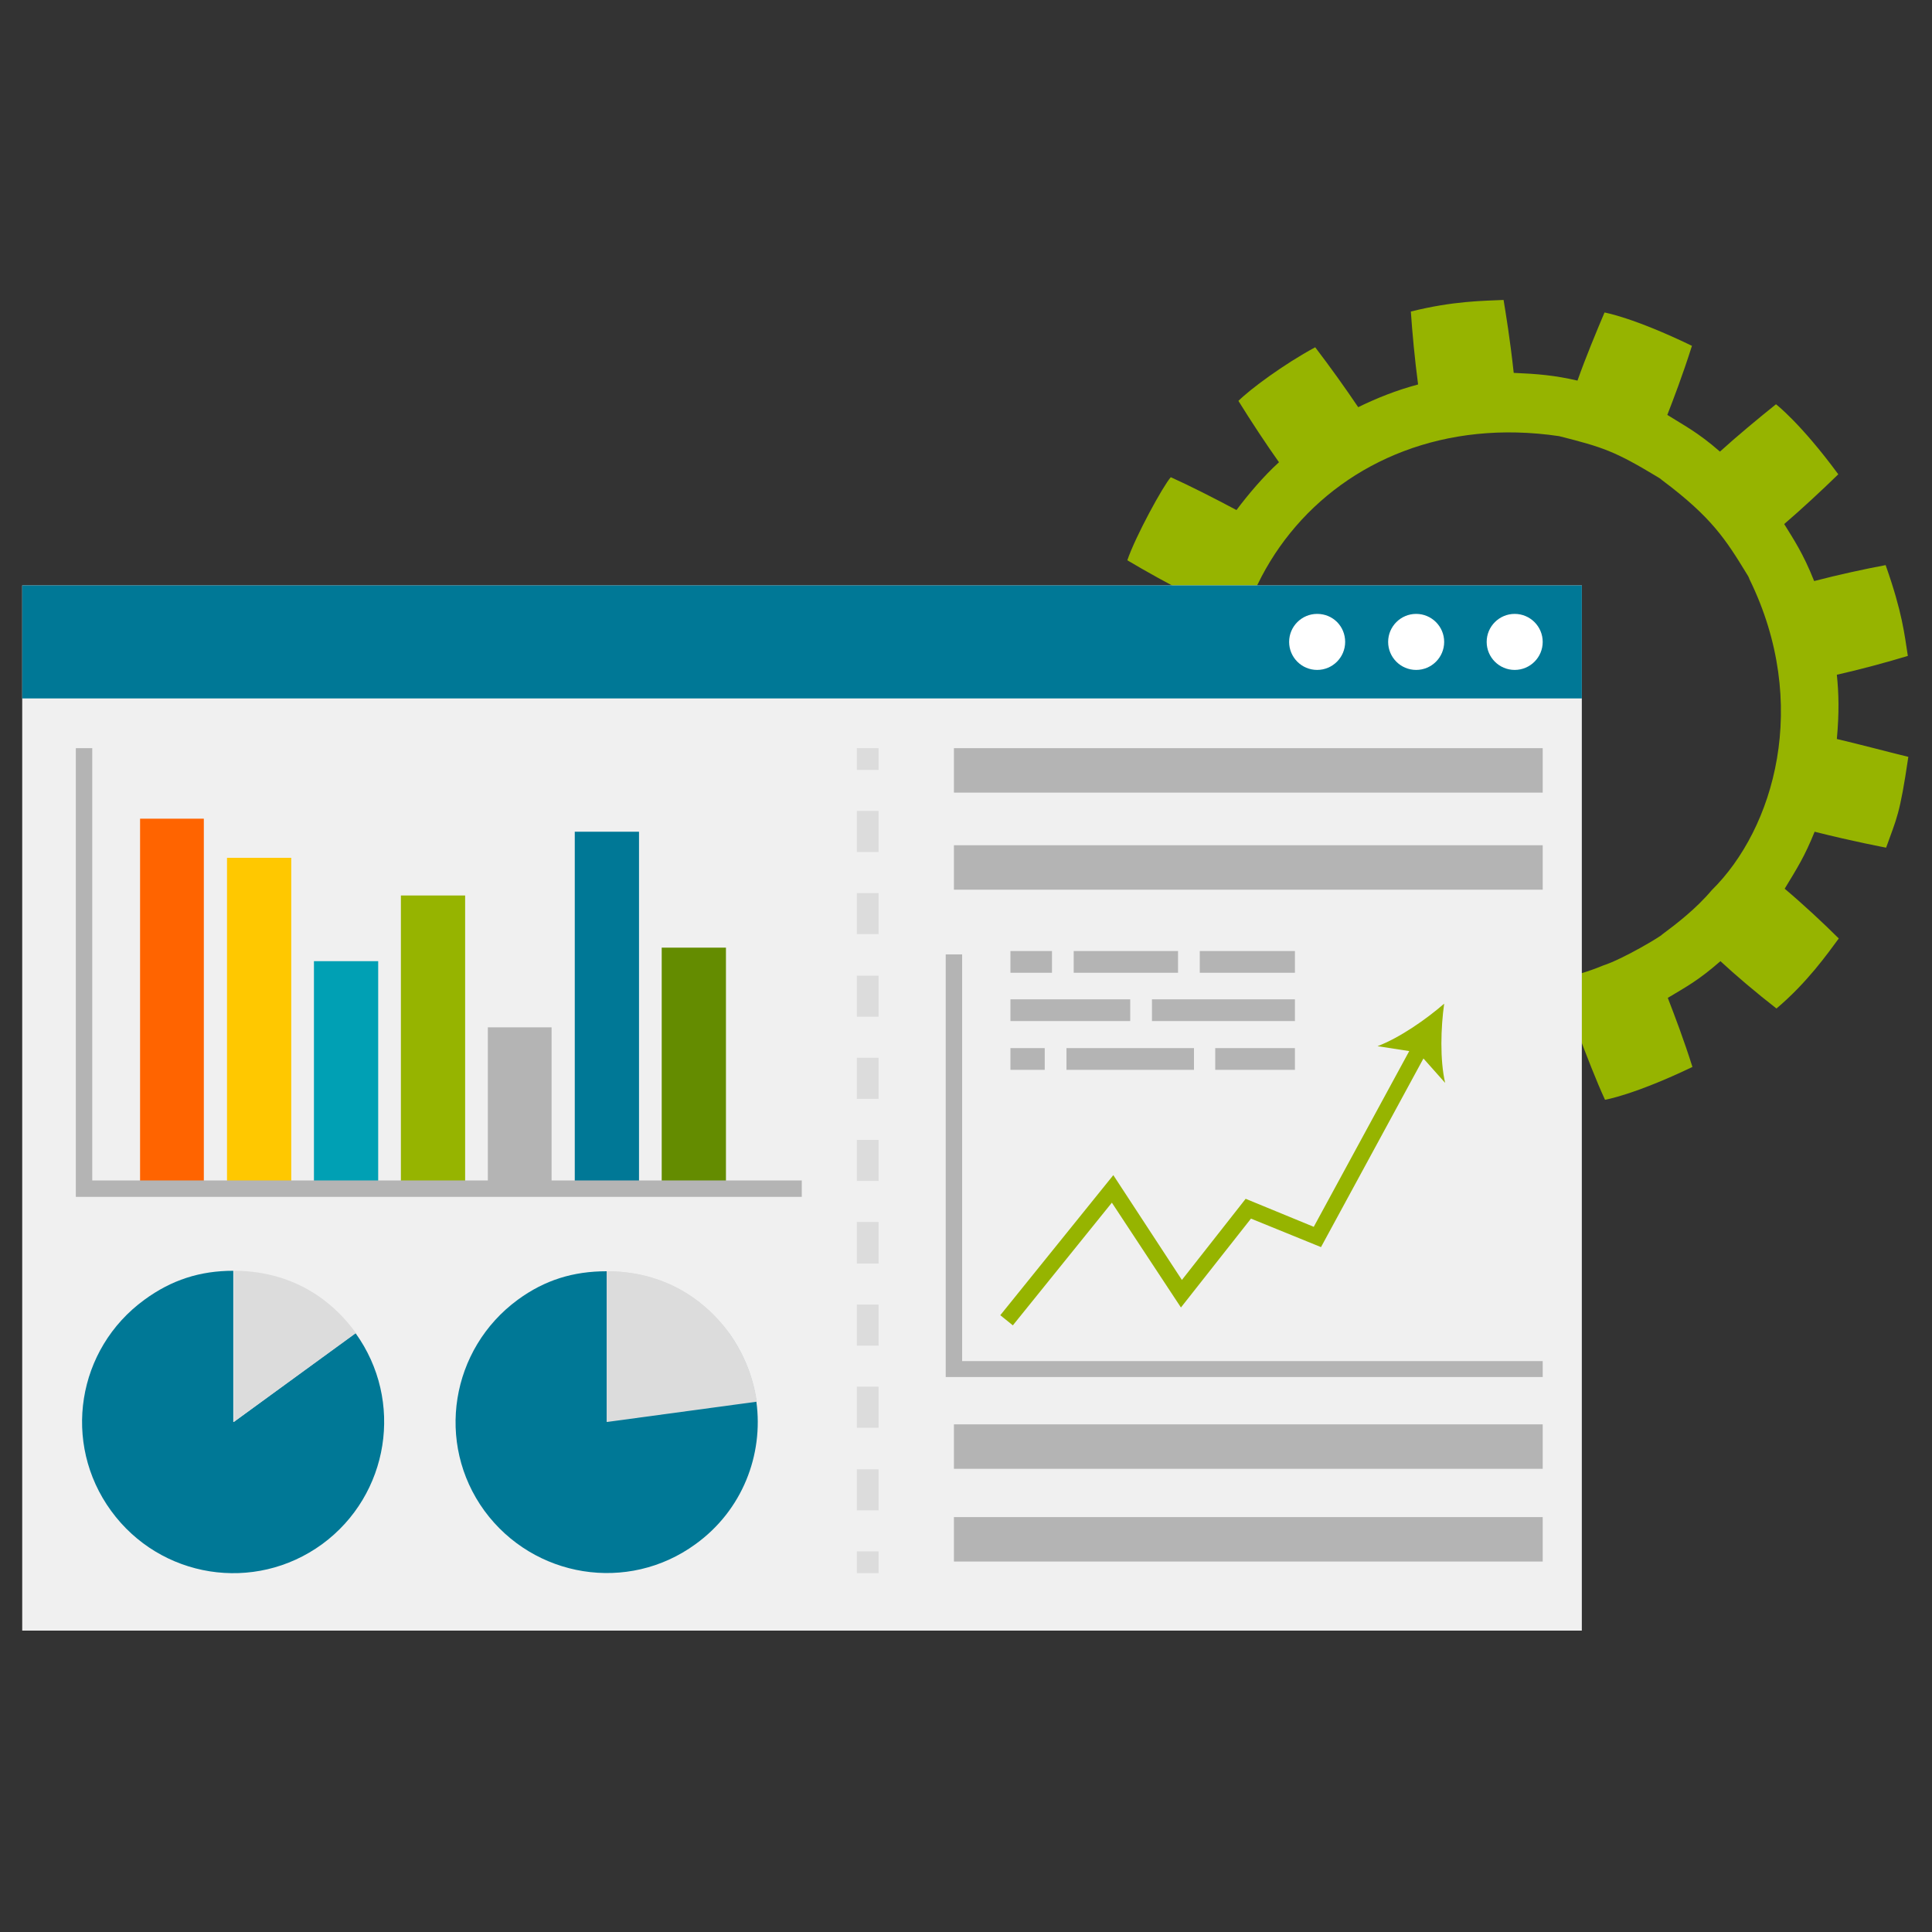
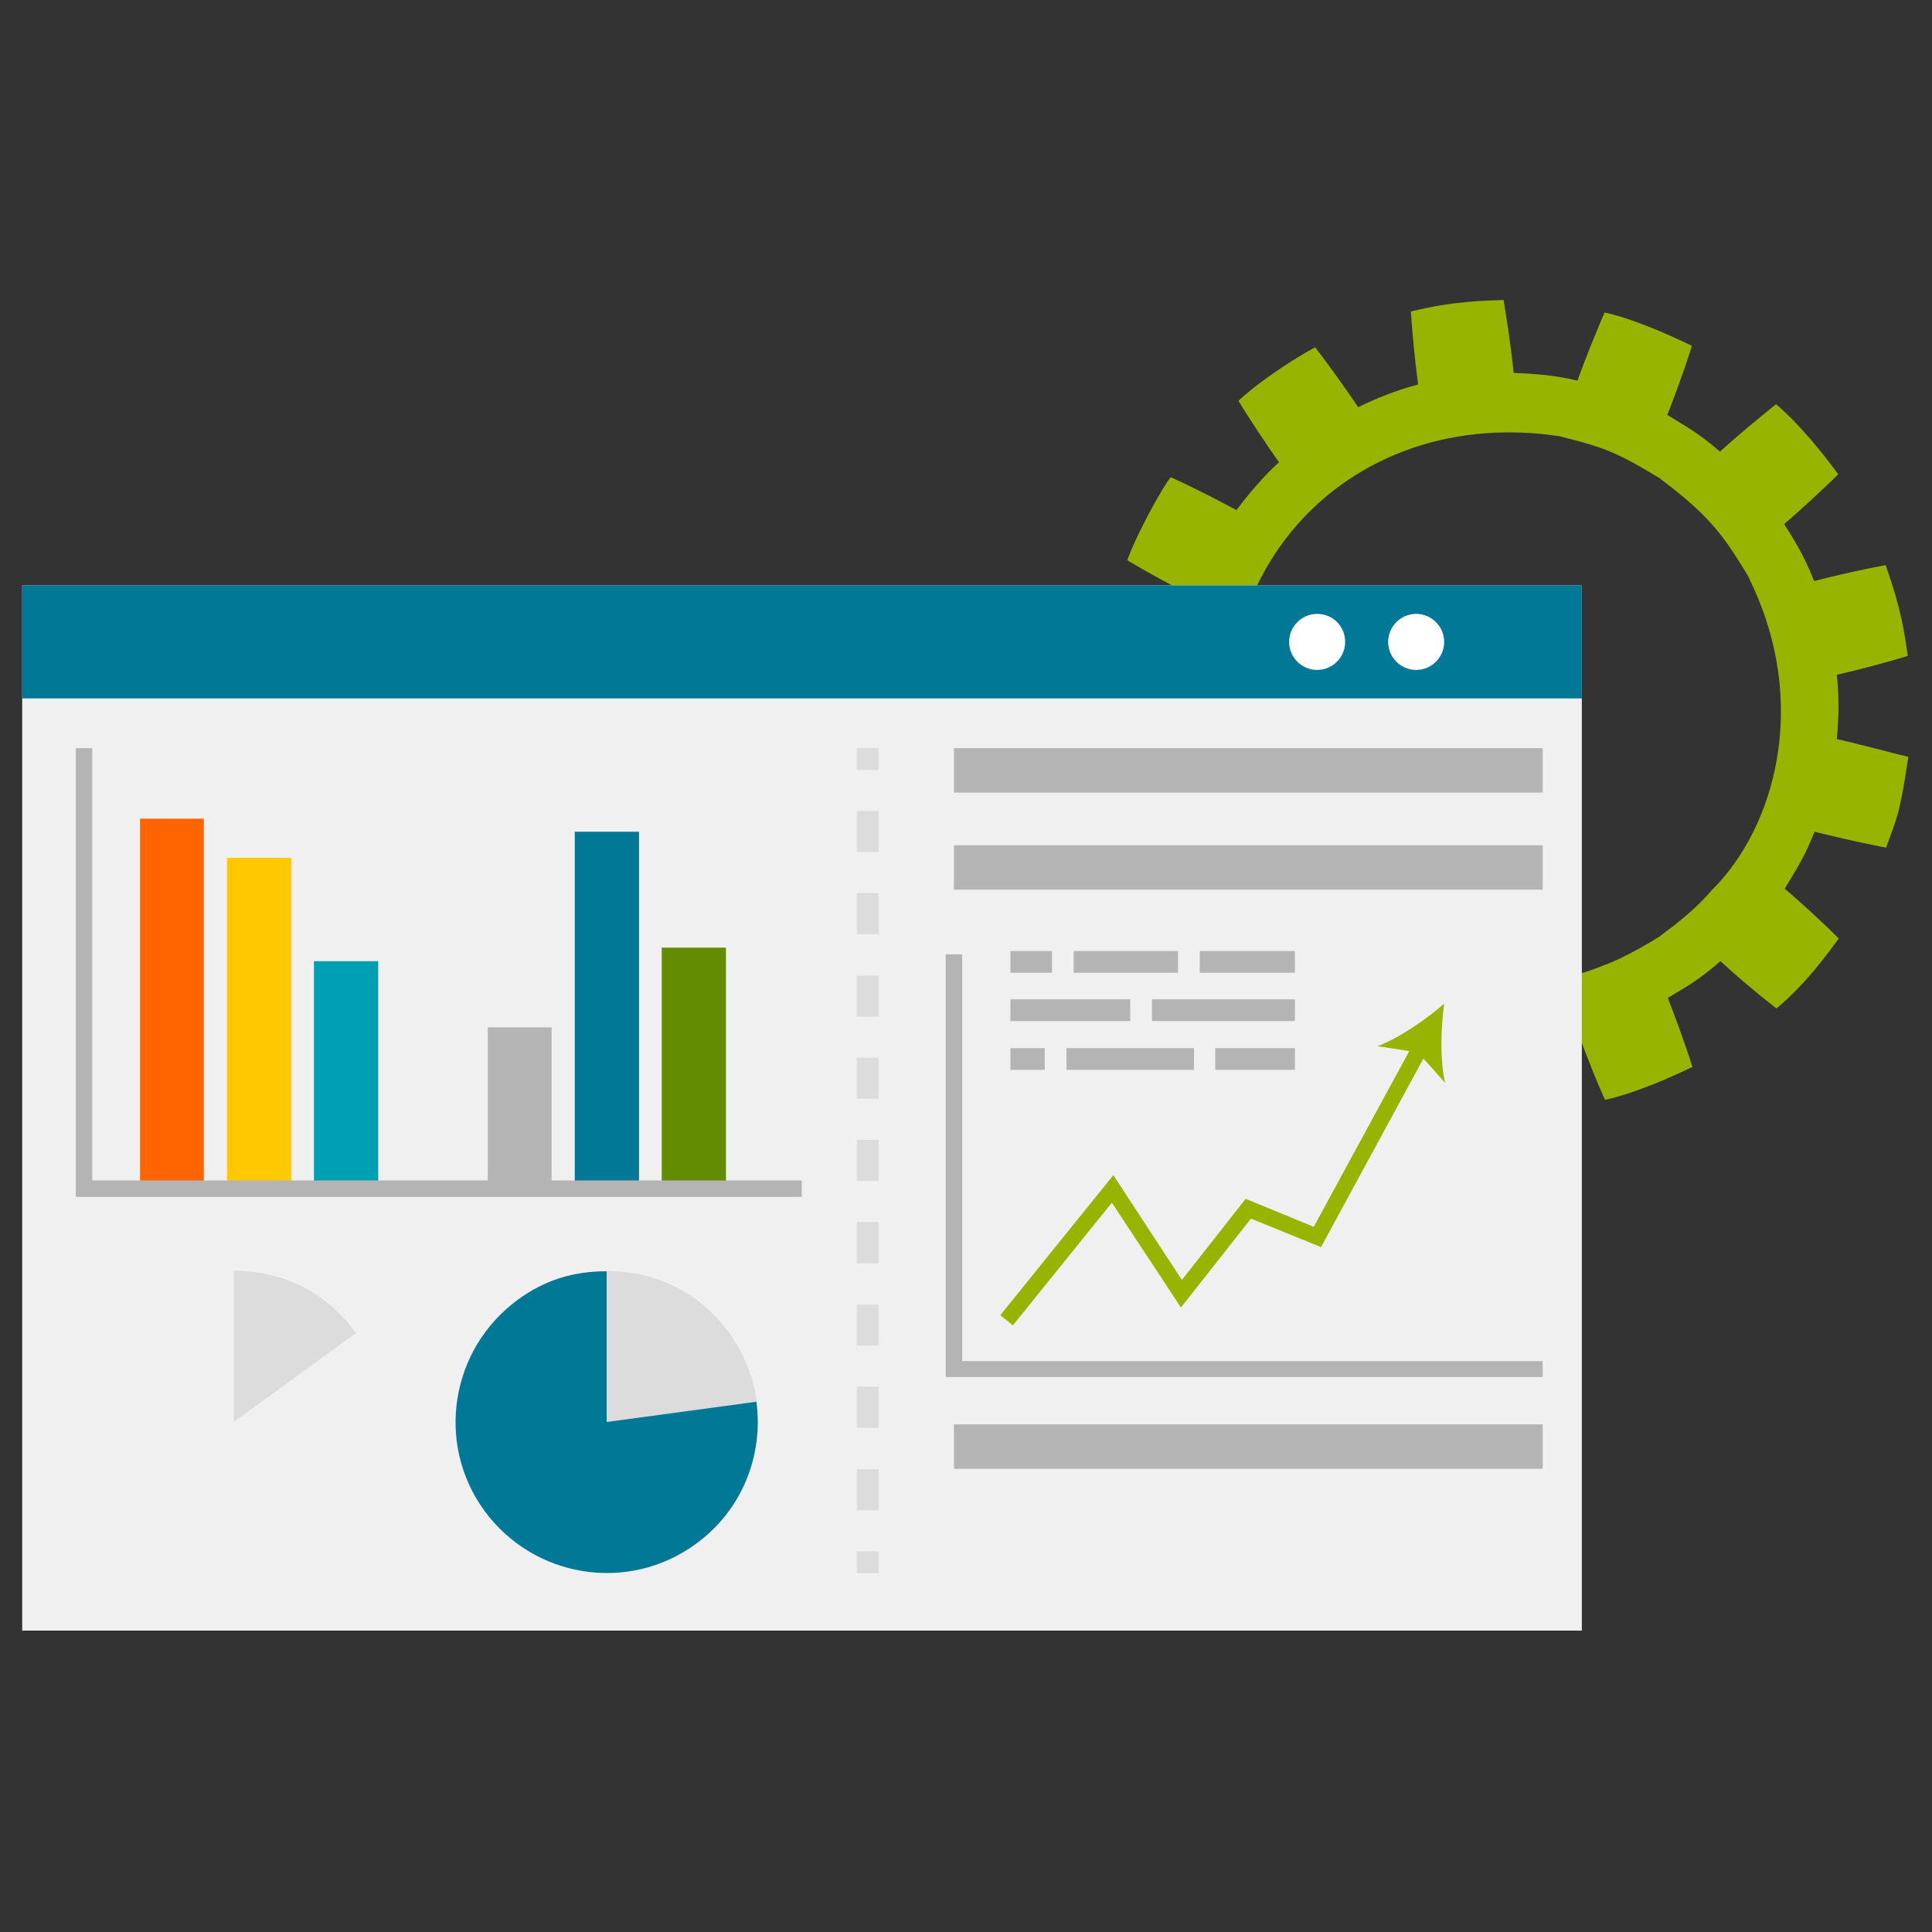
<svg xmlns="http://www.w3.org/2000/svg" version="1.1" id="Layer_1" x="0px" y="0px" viewBox="0 0 400 400" style="enable-background:new 0 0 400 400;" xml:space="preserve">
  <rect x="0" y="0" width="400" height="400" fill="#333333" stroke="none" />
  <style type="text/css">
	.st0{fill:#96B400;}
	.st1{fill:#F0F0F0;}
	.st2{fill:#007896;}
	.st3{fill:#FFFFFF;}
	.st4{fill:#FF6400;}
	.st5{fill:#FFC800;}
	.st6{fill:#00A0B4;}
	.st7{fill:#B4B4B4;}
	.st8{fill:#648C00;}
	.st9{fill:#DCDCDC;}
</style>
  <g>
    <path class="st0" d="M380.3,153c0.5-5.5,0.4-9.4,0-13.3c4.9-1.1,10.4-2.6,14.7-3.9c-0.7-4.4-1.1-8.9-4.6-18.8   c-4.3,0.8-9.8,2-14.8,3.3c-2.3-5.8-4.3-8.7-6.2-11.8c3.6-3.1,7.5-6.7,11.2-10.3c-7.8-10.6-12.9-14.5-12.9-14.5   c-3.5,2.8-8.2,6.7-11.6,9.8c-4.7-4.1-7.6-5.5-10.9-7.6c1.2-3.1,3.1-8,5.1-14.3c-12.2-5.9-18.1-6.9-18.1-6.9   c-1.7,4-3.9,9.3-5.6,14.1c-4.7-1.1-8.4-1.4-13.2-1.6c-0.8-7.3-1.6-12-2.1-15.1c-4.3,0.2-10.4,0.2-19.2,2.4   c0.3,4.4,0.8,9.8,1.5,15.1c-4.5,1.2-8.5,2.8-12.4,4.7c-2.7-4-5.7-8.2-8.9-12.4c-6.5,3.5-13.5,8.7-15.9,11.1   c2.6,4.2,5.9,9.2,8.4,12.7c-3.2,2.9-6.4,6.7-8.8,9.9c-4.5-2.4-9.6-5-13.6-6.8c-1.6,1.8-7.3,12.2-9,17.2c3.7,2.2,8.7,5,13.3,7.3   c-2,5.4-2.7,9.8-3.2,12.9c-4.5,0-9.4,0-15.2,0.3c-0.6,3.2-0.7,15.2,0,19.4c4.2,0.2,10.3,0.4,15.2,0.3c0.5,3.1,0.8,6.3,3.2,12.9   c-4.2,2.2-8.8,4.6-13.3,7.3c1.6,4.7,7.8,15.9,9,17.2c4-1.8,8.9-4.3,13.6-6.8c2.7,3.6,5.4,6.9,8.8,9.9c-2.7,3.9-6,8.8-8.4,12.7   c0,0,0.9,0.9,2.3,2c3.1,2.4,8,6.1,13.6,9.1c0,0,3.9-5.1,8.9-12.4c4.8,2.3,9,3.8,12.4,4.7c-0.7,5.3-1.2,10.7-1.5,15.1   c9.4,2.3,15.8,2.2,19.2,2.4c0.5-3.1,1.3-7.8,2.1-15.1c4.6-0.2,8.7-0.5,13.2-1.6c1.9,5,3.9,10.2,5.7,14.1c0,0,6-1,18.1-6.8   c-1.8-5.7-3.6-10.4-5.1-14.3c3.8-2.3,6.2-3.5,10.9-7.6c3,2.8,7.6,6.7,11.6,9.8c6.4-5.4,10.6-11.4,12.9-14.5   c-3.1-3.1-7.4-7.1-11.2-10.3c2.6-4.3,4.1-6.6,6.2-11.8c7.9,2,14.8,3.3,14.8,3.3c2.2-6.2,2.8-6.6,4.6-18.8   C390.6,155.6,385,154.1,380.3,153z M354.4,184.3c-3.2,3.8-7.2,6.9-10.3,9.2c0,0.2-7.9,5-12.2,6.4c-24.7,10.3-59.6-0.9-73.1-31.5   c-15.9-43.7,16.8-85.1,64-78.1c9.1,2.3,11.5,3.1,20.3,8.4c0.7,0.4,1,0.7,1,0.7c10.3,7.7,13.2,12.3,17.6,19.5c0.4,0.6,0.5,1,0.5,1   C374.9,145.8,367.3,171.6,354.4,184.3z" />
    <rect x="4.6" y="121.2" class="st1" width="322.9" height="216.4" />
    <rect x="4.6" y="121.2" class="st2" width="322.9" height="23.4" />
    <g>
-       <path class="st3" d="M319.4,132.9c0,3.2-2.6,5.8-5.8,5.8c-3.2,0-5.8-2.6-5.8-5.8c0-3.2,2.6-5.8,5.8-5.8    C316.8,127.1,319.4,129.7,319.4,132.9z" />
      <path class="st3" d="M299,132.9c0,3.2-2.6,5.8-5.8,5.8c-3.2,0-5.8-2.6-5.8-5.8c0-3.2,2.6-5.8,5.8-5.8    C296.4,127.1,299,129.7,299,132.9z" />
      <path class="st3" d="M278.5,132.9c0,3.2-2.6,5.8-5.8,5.8c-3.2,0-5.8-2.6-5.8-5.8c0-3.2,2.6-5.8,5.8-5.8    C276,127.1,278.5,129.7,278.5,132.9z" />
    </g>
    <g>
      <rect x="29" y="169.5" class="st4" width="13.2" height="76.6" />
      <rect x="47" y="177.6" class="st5" width="13.3" height="68.5" />
      <rect x="65" y="199" class="st6" width="13.3" height="47.1" />
-       <rect x="83" y="185.4" class="st0" width="13.3" height="60.7" />
      <rect x="101" y="212.7" class="st7" width="13.2" height="33.4" />
    </g>
    <rect x="119" y="172.2" class="st2" width="13.3" height="73.9" />
    <rect x="137" y="196.2" class="st8" width="13.3" height="50" />
    <rect x="197.5" y="154.9" class="st7" width="121.9" height="9.2" />
    <rect x="197.5" y="175" class="st7" width="121.9" height="9.2" />
    <polygon class="st7" points="319.4,285.1 195.8,285.1 195.8,197.6 199.2,197.6 199.2,281.8 319.4,281.8  " />
    <g>
      <polygon class="st0" points="209.7,274.4 207.1,272.3 230.5,243.3 244.7,265 257.9,248.2 272,254 292.7,215.9 295.6,217.5     273.5,258.2 259,252.3 244.5,270.7 230.2,249   " />
      <g>
        <path class="st0" d="M299,207.8c-0.7,5-0.9,11.6,0.2,16.4l-5.6-6.3l-8.4-1.3C289.7,214.9,295.2,211.1,299,207.8z" />
      </g>
    </g>
    <rect x="197.5" y="294.9" class="st7" width="121.9" height="9.2" />
-     <rect x="197.5" y="314.1" class="st7" width="121.9" height="9.2" />
    <polygon class="st7" points="166,247.8 15.7,247.8 15.7,154.9 19.1,154.9 19.1,244.4 166,244.4  " />
    <g>
      <g>
        <g>
-           <path class="st2" d="M48.4,294.4L73.6,276c10.1,14,7,33.5-6.9,43.7c-14,10.2-33.5,7.1-43.7-6.9c-10.2-14-7.1-33.5,6.9-43.7      c5.6-4.1,11.5-6,18.4-6V294.4z" />
-         </g>
+           </g>
      </g>
      <g>
        <g>
          <path class="st9" d="M48.4,294.4v-31.3c10.4,0,19.2,4.5,25.3,12.9L48.4,294.4z" />
        </g>
      </g>
    </g>
    <g>
      <g>
        <g>
          <path class="st2" d="M144,319.7c-14,10.2-33.5,7-43.7-6.9c-10.2-14-7-33.5,6.9-43.7c5.6-4.1,11.5-5.9,18.4-5.9v31.2l25.3-18.4      c3.1,4.4,5,9.2,5.7,14.2C158.1,301.2,153.7,312.7,144,319.7z" />
        </g>
      </g>
      <g>
        <g>
          <path class="st9" d="M150.9,276l-25.3,18.4v-31.2C136,263.2,144.8,267.7,150.9,276z" />
        </g>
      </g>
    </g>
    <path class="st9" d="M156.7,290.2L156.7,290.2l-31,4.2v-31.2c10.3,0,19.2,4.5,25.3,12.8C154.1,280.4,156,285.2,156.7,290.2z" />
    <g>
      <rect x="177.4" y="154.9" class="st9" width="4.5" height="4.5" />
      <path class="st9" d="M181.9,312.7h-4.5v-8.5h4.5V312.7z M181.9,295.6h-4.5v-8.5h4.5V295.6z M181.9,278.6h-4.5v-8.5h4.5V278.6z     M181.9,261.6h-4.5V253h4.5V261.6z M181.9,244.5h-4.5V236h4.5V244.5z M181.9,227.5h-4.5V219h4.5V227.5z M181.9,210.5h-4.5V202h4.5    V210.5z M181.9,193.4h-4.5v-8.5h4.5V193.4z M181.9,176.4h-4.5v-8.5h4.5V176.4z" />
      <rect x="177.4" y="321.2" class="st9" width="4.5" height="4.5" />
    </g>
    <g>
      <rect x="248.4" y="196.9" class="st7" width="19.7" height="4.5" />
      <rect x="222.3" y="196.9" class="st7" width="21.6" height="4.5" />
      <rect x="209.2" y="196.9" class="st7" width="8.6" height="4.5" />
      <rect x="238.5" y="206.9" class="st7" width="29.6" height="4.5" />
      <rect x="209.2" y="206.9" class="st7" width="24.8" height="4.5" />
      <rect x="251.6" y="217" class="st7" width="16.5" height="4.5" />
      <rect x="220.8" y="217" class="st7" width="26.4" height="4.5" />
      <rect x="209.2" y="217" class="st7" width="7.1" height="4.5" />
    </g>
  </g>
</svg>